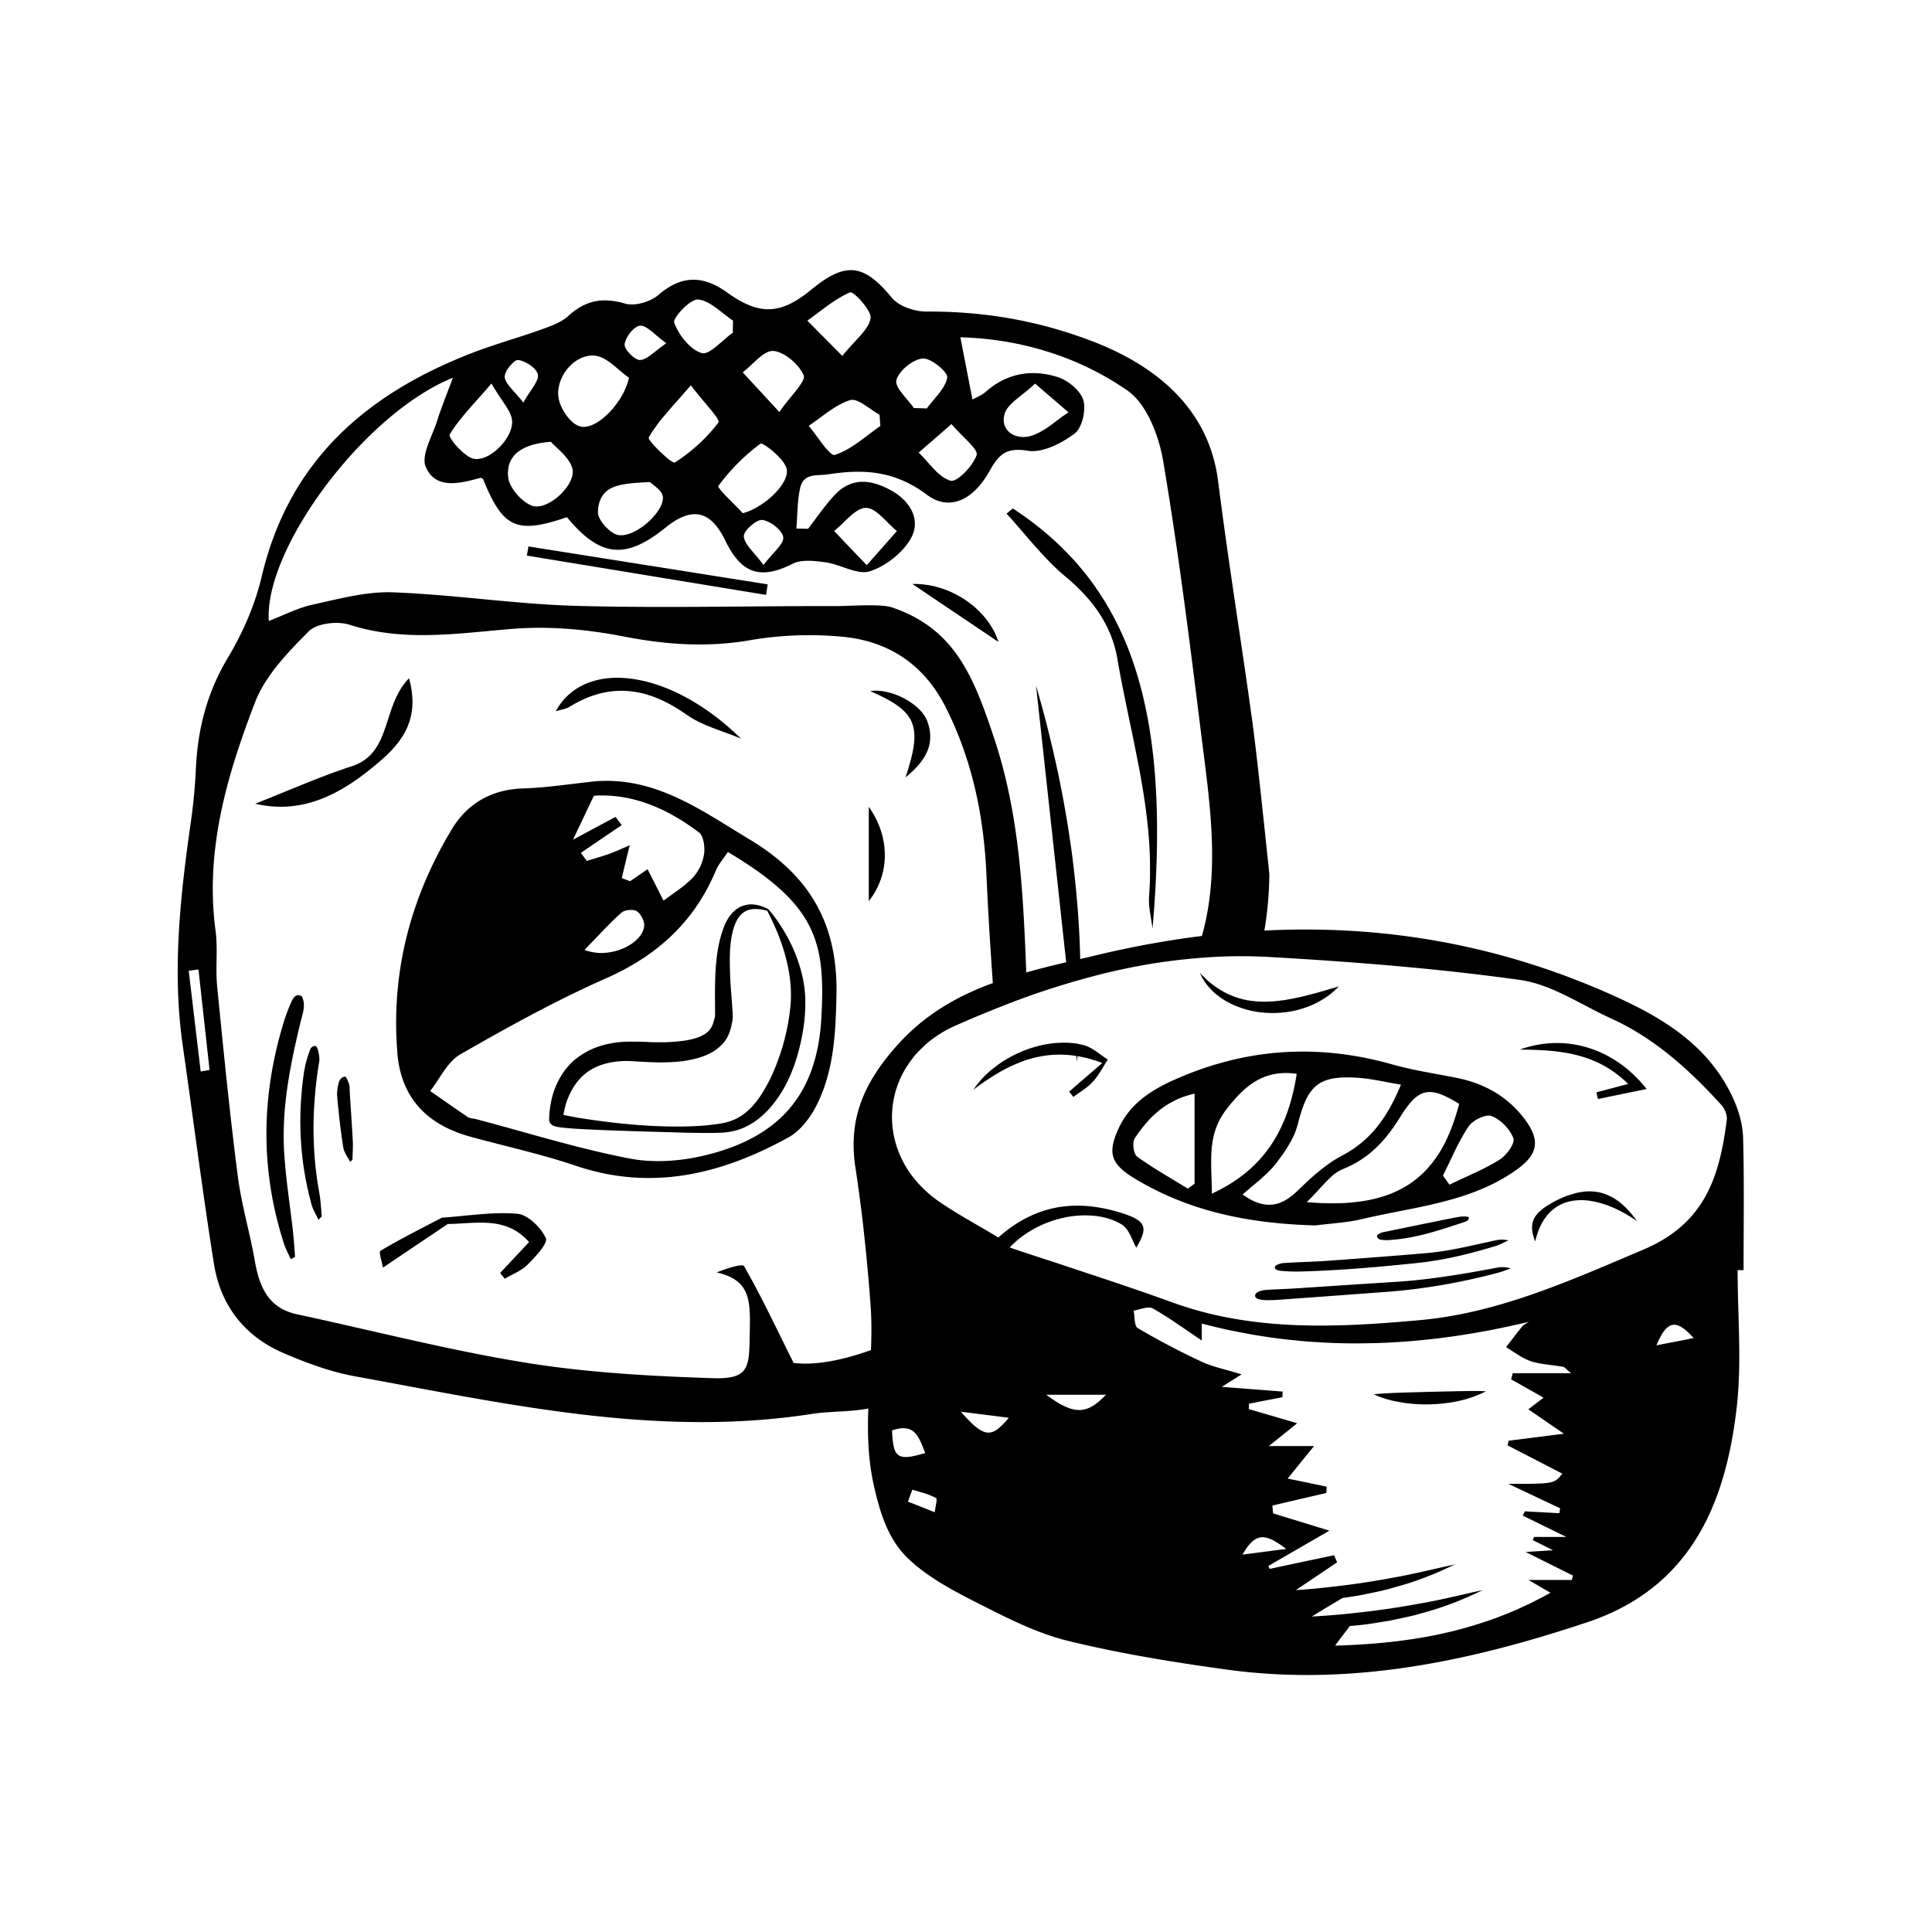
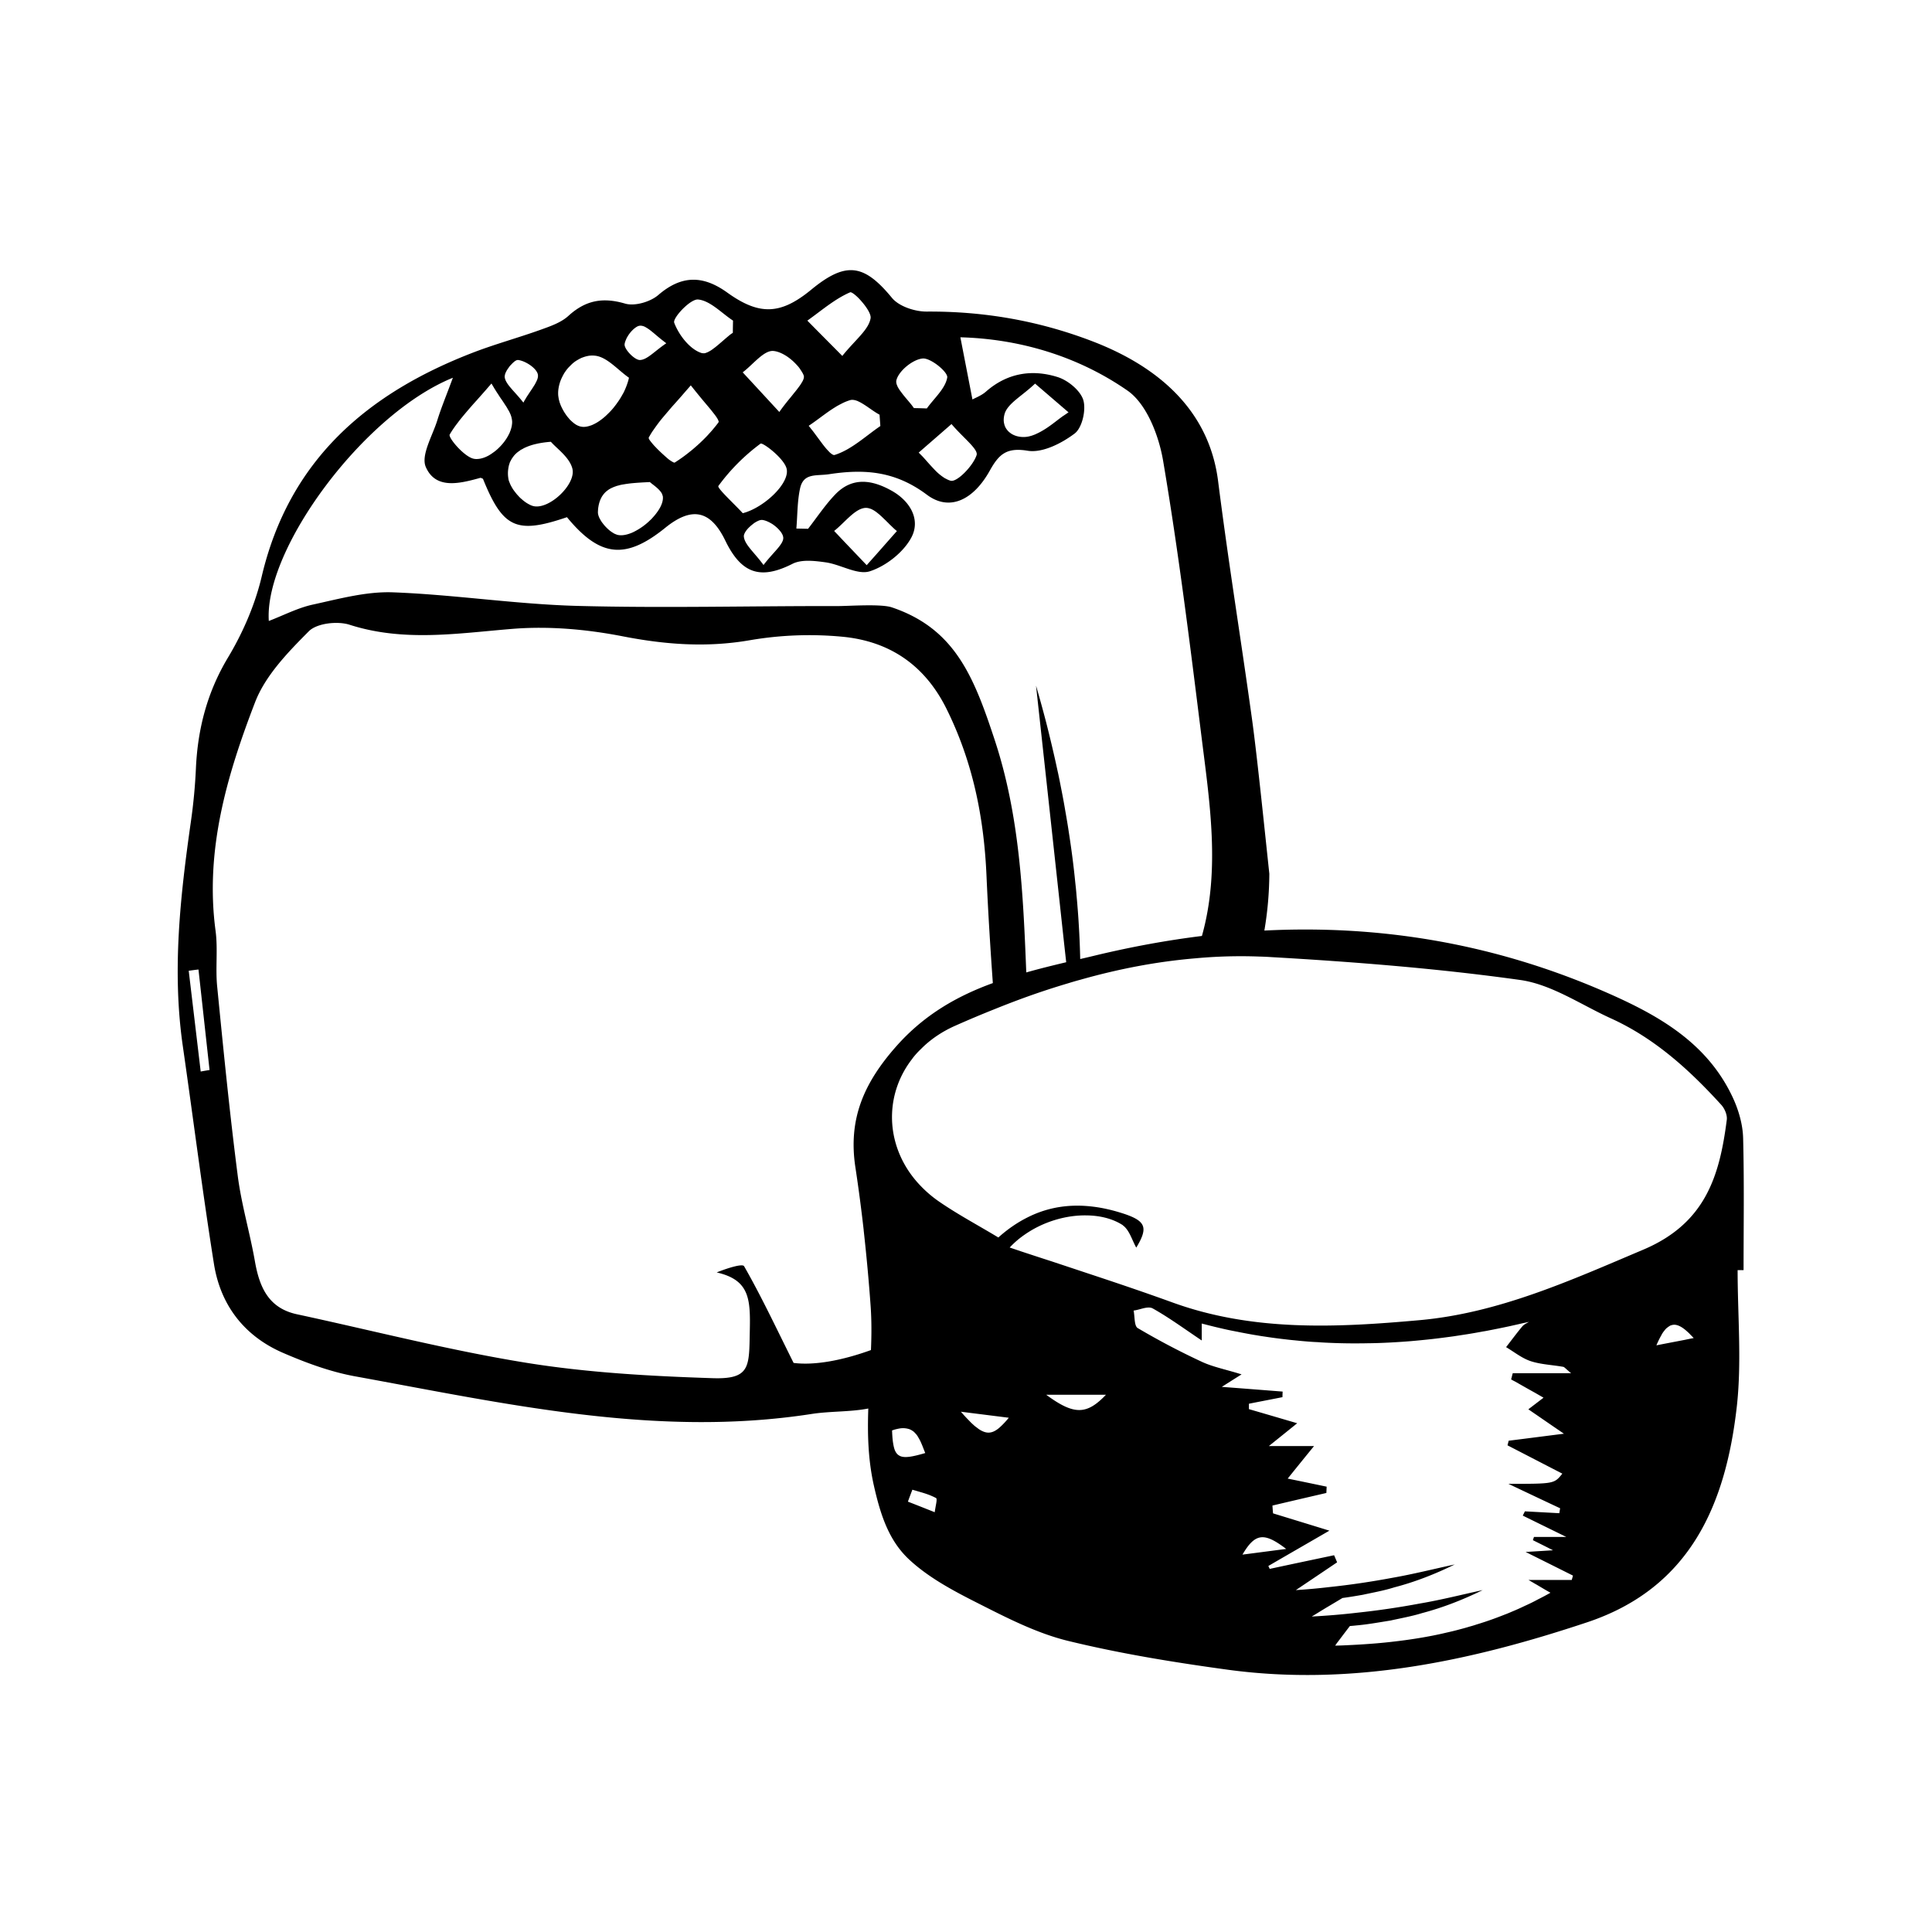
<svg xmlns="http://www.w3.org/2000/svg" version="1.1" id="Слой_1" x="0" y="0" viewBox="0 0 250 250" style="enable-background:new 0 0 250 250" xml:space="preserve">
  <style />
-   <path d="M41.179 138.126c.057-.414.195-.873.149-1.24-.058-.54-.184-1.274-.39-1.47h-.004v-.001c-.207-.184-.654.023-.792.367-.333.884-.643 1.883-.803 2.939-.884 5.969-.528 11.708.975 17.137.218.758.597 1.332.895 1.974l.002-.001.002.003c.138-.138.287-.275.425-.424-.104-1.045-.138-2.147-.333-3.134-.987-5.36-.93-10.744-.126-16.15z" />
-   <path d="M38.917 132.157c.253-1.045.69-2.078.15-3.214l-.004-.002a.932.932 0 0 0-.287-.138c-.46-.138-.803.218-1.067.838a20.556 20.556 0 0 0-.724 1.814c-.057.149-.114.298-.16.447-3.008 9.62-3.214 19.273-.104 28.95.23.734.586 1.377.896 2.077l.002-.001.001.003c.184-.092.379-.184.563-.276-.08-1.079-.15-2.158-.264-3.225-.402-3.593-.987-7.151-1.171-10.767-.15-3.191.138-6.29.654-9.344l-.002-.007c.378-2.225.86-4.416 1.376-6.583a.536.536 0 0 1 .004-.015v.017l.137-.574zM45.173 140.284c-.138-.39-.344-.942-.528-.965l-.003-.001c-.253-.023-.62.252-.758.642-.184.528-.31 1.343-.253 1.952.207 2.192.437 4.384.78 6.497.116.757.575 1.285.885 1.916l.002-.001.001.003.31-.24c.012-.793.08-1.596.046-2.377-.115-2.146-.264-4.281-.402-6.416-.022-.345 0-.746-.08-1.01zM107.938 58.878c-.08 0-.172-.035-.287-.115.103.08.195.115.287.115zM96.987 108.614c-6.164-3.696-12.075-8.104-19.892-7.518-3.145.321-6.279.826-9.435.93-4.052.126-7.174 1.951-9.16 5.222-5.372 8.885-7.92 18.55-7.083 28.984.471 5.923 3.938 9.355 9.505 10.87 4.51 1.24 9.09 2.227 13.498 3.719 9.872 3.363 18.963 1.136 27.64-3.662 1.62-.895 2.974-2.778 3.789-4.51 2.043-4.328 2.272-8.84 2.387-13.74.241-9.528-3.616-15.703-11.249-20.295zm-20.5-4.89c.126-.252.24-.505.367-.757 4.97-.322 9.493 1.653 13.579 4.74.057.046.115.104.172.161.058.058.103.138.15.218.034.058.057.115.091.184.023.057.046.126.07.195.045.115.08.23.102.356.012.011.012.023.012.034.034.138.057.264.069.402.011.092.023.184.023.276.011.046.011.091.011.137.023.322.012.62-.034.884-.023.15-.058.299-.092.448-.023.115-.057.23-.092.344-.046.138-.103.287-.15.425-.102.275-.229.54-.378.78a5.71 5.71 0 0 1-.746 1.022c-1.09 1.148-2.502 1.997-3.776 2.973-.643-1.263-1.286-2.537-2.067-4.063-.401.264-.987.665-1.618 1.101l-.654.448c-.356-.138-.7-.275-1.068-.402.16-.7.333-1.411.505-2.123.172-.712.344-1.423.528-2.135-.643.275-1.572.712-2.525 1.067-.999.368-2.032.643-3.042.965-.252-.356-.505-.7-.757-1.045 1.756-1.205 3.523-2.399 5.28-3.593h.011c-.275-.356-.54-.7-.803-1.056h-.012c-1.78.953-3.558 1.906-5.498 2.95.792-1.676 1.527-3.214 2.342-4.936zm-.196 18.504c.758-.78 1.447-1.515 2.124-2.204l.287-.287a32.654 32.654 0 0 1 1.722-1.641c.413-.368 1.492-.471 1.963-.196.068.046.126.092.183.15.092.069.16.149.23.24.034.047.08.093.103.15.16.23.287.493.367.746.07.195.104.39.092.562-.011.23-.069.46-.16.69-.08.217-.207.447-.368.653-.149.207-.333.414-.55.597a4.714 4.714 0 0 1-.977.7 2.452 2.452 0 0 1-.298.161c-.16.08-.321.16-.494.218-.126.058-.252.104-.378.15a4.135 4.135 0 0 1-.402.126c-.195.057-.39.103-.597.138a.978.978 0 0 1-.264.045c-.08.012-.172.035-.264.035a1.25 1.25 0 0 1-.298.034 5.214 5.214 0 0 1-1.09-.011 5.786 5.786 0 0 1-1.585-.367c.23-.242.448-.471.654-.69zm29.994 9.47c-.563 10.238-5.74 15.473-14.819 17.745-3.202.804-6.83 1.09-10.032.46-6.68-1.286-13.212-3.34-19.812-5.085-.368-.092-.792-.08-1.09-.276-1.642-1.102-3.249-2.238-4.867-3.363 1.274-1.619 2.238-3.788 3.89-4.74 6.142-3.525 12.363-6.968 18.826-9.826 6.611-2.916 11.432-7.278 14.233-13.924.367-.884 1.044-1.641 1.572-2.445 11.433 6.818 12.65 11.536 12.099 21.454zM52.93 87.767c-3.57 3.65-2.17 9.677-7.416 11.387-4.167 1.355-8.184 3.157-12.489 4.844 5.808 1.366 10.595-.987 14.945-4.5 3.41-2.743 6.6-5.773 4.96-11.73zM88.834 92.474c2.066 1.457 4.695 2.1 7.06 3.11-9.264-9.08-20.272-10.376-23.98-3.547.69-.218 1.32-.287 1.814-.596 5.303-3.249 10.182-2.445 15.106 1.033zM66.944 157.063c-3.214-.275-6.508.287-9.768.505-2.663 1.4-5.36 2.744-7.943 4.282-.253.15.207 1.492.321 2.18a8067.96 8067.96 0 0 1 8.391-5.647c3.65-.034 7.519-1.067 10.515 2.342-1.298 1.389-2.526 2.697-3.742 3.994.195.253.39.494.596.747 1-.597 2.17-1.022 2.962-1.825 1.01-1.022 2.663-2.778 2.353-3.433-.643-1.377-2.319-3.03-3.685-3.145zM117.174 100.589c2.939-2.365 3.754-4.58 2.847-7.186-.826-2.387-4.832-4.396-7.415-3.971 5.98 2.617 6.83 4.385 4.568 11.157zM112.422 104.4v12.202c2.813-3.547 2.72-8.368 0-12.202zM135.82 72.71a26.14 26.14 0 0 0 2.03 1.882c3.49 2.893 6.004 6.313 6.739 10.664.195 1.136.401 2.26.62 3.386l.62 3.03c.16.792.332 1.595.493 2.388a141.5 141.5 0 0 1 .62 3.018c.925 4.562 1.703 9.142 1.852 13.804.015.5.016 1.002.016 1.504.001.345.009.689.001 1.034-.018.86-.055 1.721-.125 2.586-.011.161-.011.31-.011.471 0 1.217.321 2.468.46 3.696.148-1.664.263-3.294.355-4.878.654-11.25-.034-20.616-2.468-28.398a41.153 41.153 0 0 0-2.192-5.625c-2.204-4.614-5.2-8.574-9.126-11.983a39.078 39.078 0 0 0-2.227-1.802 49.515 49.515 0 0 0-2.41-1.688c-.275.218-.54.425-.815.655h-.011c1.25 1.366 2.444 2.812 3.684 4.212.62.7 1.251 1.39 1.894 2.043zm12.976 38.212c.01.321.01.643.014.965-.005-.322-.003-.645-.014-.965zM99.34 75.614c-10.319-1.63-20.638-3.272-30.957-4.902-.07.39-.138.792-.207 1.182 10.32 1.7 20.627 3.387 30.946 5.085.08-.459.15-.906.218-1.365zM118.062 75.568c3.776 2.548 7.725 5.2 11.134 7.495-1.332-4.236-6.198-7.622-11.134-7.495z" />
  <path d="M225.558 147.228c-.046-1.664-.54-3.42-1.217-4.947-3.294-7.323-9.745-10.928-16.678-13.947-14.417-6.278-29.132-8.677-44.054-7.92.401-2.364.63-4.81.642-7.358-.528-4.9-1.572-15.186-2.25-20.064-1.549-11.157-2.96-19.605-4.384-30.774-1.171-9.137-7.737-14.853-16.53-18.159-6.863-2.594-13.865-3.788-21.166-3.742-1.526.012-3.581-.666-4.488-1.756-3.616-4.396-5.946-4.787-10.457-1.08-3.937 3.238-6.692 3.387-10.881.368-3.122-2.238-5.9-2.273-8.92.333-1.032.884-3.052 1.47-4.292 1.102-2.893-.85-5.12-.425-7.324 1.584-.964.884-2.364 1.355-3.638 1.814-2.847 1.021-5.785 1.825-8.61 2.904-13.762 5.28-23.897 13.935-27.444 29.006-.861 3.639-2.422 7.254-4.35 10.468-2.71 4.511-3.938 9.264-4.167 14.406a71.03 71.03 0 0 1-.643 6.807c-1.377 9.653-2.457 19.307-1.056 29.063 1.354 9.39 2.537 18.802 4.029 28.18.838 5.338 3.903 9.344 8.896 11.524 2.996 1.298 6.152 2.468 9.355 3.054 19.513 3.547 38.98 7.977 59.057 4.878 2.41-.379 5.027-.252 7.369-.711-.115 3.317-.035 6.646.735 10.032.86 3.8 1.94 7.059 4.522 9.481 2.514 2.353 5.728 4.063 8.839 5.636 3.788 1.917 7.656 3.914 11.72 4.913 6.817 1.664 13.773 2.79 20.73 3.742 16.035 2.17 31.405-1.114 46.51-6.153 13.304-4.453 17.884-15.243 19.319-27.824.665-5.842.114-11.823.114-17.734h.77c0-5.716.091-11.421-.058-17.126zM115.996 49.19c.31-1.205 2.112-2.675 3.386-2.8 1.044-.104 3.306 1.767 3.19 2.456-.24 1.434-1.686 2.674-2.64 4.006a82.097 82.097 0 0 0-1.675-.046c-.092-.138-.207-.287-.321-.437-.356-.447-.781-.918-1.137-1.377-.126-.172-.252-.333-.367-.494a3.76 3.76 0 0 1-.207-.332.869.869 0 0 1-.103-.207c-.035-.069-.058-.138-.08-.195a1.104 1.104 0 0 1-.07-.379c0-.069.012-.138.024-.195zm7.128 5.682c1.504 1.779 3.49 3.26 3.248 4.017-.459 1.4-2.548 3.547-3.363 3.318a2.77 2.77 0 0 1-.574-.241c-.092-.046-.195-.092-.287-.161a6.505 6.505 0 0 1-1.044-.85c-.15-.149-.287-.298-.437-.459-.436-.459-.86-.964-1.285-1.423-.172-.172-.333-.344-.505-.505 1.17-1.022 2.353-2.043 4.247-3.696zm-9.31-1.205.104 1.469h-.011c-1.929 1.32-3.742 3.053-5.889 3.73-.023.012-.046.012-.08.012a.577.577 0 0 1-.138-.023c-.046-.023-.092-.057-.15-.092a1.799 1.799 0 0 1-.355-.298 8.629 8.629 0 0 1-.413-.448c-.356-.413-.735-.953-1.125-1.47-.23-.31-.46-.63-.689-.918-.08-.091-.15-.183-.218-.275a4.804 4.804 0 0 0-.207-.253c.93-.62 1.837-1.343 2.755-1.974.207-.138.413-.275.62-.402.15-.092.287-.183.425-.252.137-.08.275-.15.413-.218a6.104 6.104 0 0 1 1.17-.482.982.982 0 0 1 .265-.035 1.855 1.855 0 0 1 .597.126.815.815 0 0 1 .206.092c.138.058.287.138.436.23.15.08.299.183.448.275.608.402 1.24.884 1.825 1.194 0 .012.012.012.012.012zm-3.81-15.84c.15-.07.608.263 1.09.745.15.15.299.322.448.494.631.734 1.194 1.618 1.113 2.112-.252 1.504-1.962 2.766-3.661 4.878-2.009-2.031-3.272-3.294-4.523-4.568 1.814-1.286 3.536-2.8 5.533-3.662zm-9.929 7.587c.493.045 1.022.252 1.55.573.137.08.275.173.413.276.069.046.126.092.183.138.058.046.127.103.196.16.126.104.24.207.355.322.115.115.23.23.333.344.161.172.31.344.425.528.057.092.115.172.172.264.115.172.218.356.287.54.103.252-.011.585-.264.987l-.011.011c-.08.15-.195.31-.322.482-.195.264-.413.551-.665.85-.23.298-.506.631-.781.964-.367.46-.746.941-1.102 1.458-2.055-2.227-3.398-3.685-4.74-5.131 1.33-.999 2.731-2.87 3.971-2.766zm-1.664 11.995c.264-.196 2.88 1.767 3.34 3.11.643 1.848-2.824 5.166-5.636 5.889-1.114-1.217-3.352-3.26-3.157-3.524a25.686 25.686 0 0 1 5.453-5.475zm2.938 12.11c.115.86-1.309 1.95-2.548 3.592-1.24-1.687-2.468-2.651-2.548-3.707v-.035a.74.74 0 0 1 .068-.287c.104-.264.333-.574.62-.85.092-.091.184-.171.276-.252.092-.069.183-.149.275-.218.092-.08.195-.138.287-.195.104-.057.195-.115.287-.15.092-.045.172-.08.264-.102a.857.857 0 0 1 .23-.035h.069c.321.035.7.184 1.067.39.15.08.299.173.436.276.092.069.195.15.287.23.058.045.104.091.15.137.103.092.206.195.298.31.069.069.126.15.184.23.057.069.103.149.137.218.092.149.138.31.161.447zM90.33 38.755c1.573.15 3.02 1.745 4.523 2.732-.011.528-.023 1.044-.023 1.56v.012c-.08.058-.16.115-.24.161-.024.023-.047.035-.07.058-.103.08-.206.16-.31.252-.54.448-1.102.964-1.641 1.389-.115.092-.23.172-.333.252a3.626 3.626 0 0 1-.528.333c-.092.046-.172.092-.252.115-.046.023-.092.035-.127.046a.257.257 0 0 1-.114.034.703.703 0 0 1-.31 0c-.035.012-.07 0-.104-.011-1.515-.46-2.961-2.33-3.558-3.926-.23-.608 2.09-3.099 3.088-3.007zm-1.802 12.098c.276-.321.563-.642.861-.987a102.411 102.411 0 0 0 1.527 1.883c.413.493.792.94 1.125 1.343.15.195.287.367.413.528.264.344.448.631.505.815.046.091.046.172.012.218a11.55 11.55 0 0 1-.597.757c-.195.241-.402.482-.631.723-.207.241-.437.471-.666.7-.356.356-.723.7-1.102 1.022-.23.207-.46.402-.7.586a19.727 19.727 0 0 1-1.963 1.412c-.046.022-.138 0-.276-.08l-.172-.104c-.034-.012-.057-.035-.092-.058a3.158 3.158 0 0 1-.356-.264 33.134 33.134 0 0 1-.757-.677 21.55 21.55 0 0 1-.528-.505 5.814 5.814 0 0 1-.264-.275 5.777 5.777 0 0 1-.264-.276 10.313 10.313 0 0 1-.436-.528c-.127-.16-.207-.298-.218-.379 0-.023-.012-.034-.012-.046 0-.008.002-.011.005-.017-.001.02-.008.035.007.063-.012-.034-.012-.068 0-.091.114-.207.23-.402.355-.609.127-.195.264-.39.402-.585.138-.195.276-.39.425-.586.138-.195.298-.39.46-.596.435-.517.883-1.045 1.365-1.608.494-.55 1.022-1.136 1.572-1.779zM78.266 63.768a2.14 2.14 0 0 1 .344-.299c.115-.092.218-.16.344-.23.104-.057.23-.114.356-.172.104-.045.218-.091.333-.126.104-.046.218-.08.333-.103.23-.069.47-.126.723-.16.253-.047.505-.081.78-.116.804-.091 1.688-.137 2.618-.183.252.252.998.711 1.412 1.274.069.092.126.184.172.287.011.046.034.103.046.15a.656.656 0 0 1 .046.16c.057.516-.15 1.125-.54 1.733a6.936 6.936 0 0 1-.78.999 2.715 2.715 0 0 1-.31.321 8.235 8.235 0 0 1-2.032 1.47 3.9 3.9 0 0 1-.448.206c-.643.252-1.25.356-1.767.23a2.805 2.805 0 0 1-.356-.138.744.744 0 0 1-.184-.104 3.421 3.421 0 0 1-.562-.401c-.127-.104-.241-.218-.368-.345a4.413 4.413 0 0 1-.367-.424c-.057-.07-.115-.15-.172-.218a7.001 7.001 0 0 1-.276-.46c-.16-.31-.252-.62-.24-.872.01-.23.022-.448.057-.643.126-.803.413-1.389.838-1.836zm2.651-19.606c.046-.126.103-.252.16-.39a7.01 7.01 0 0 1 .23-.39c.265-.402.609-.77.942-.999.092-.069.183-.115.264-.16.115-.046.218-.07.321-.08.058 0 .115 0 .172.01.046 0 .092.012.127.024.114.023.24.068.367.137.034.023.08.046.115.07.516.286 1.113.849 1.848 1.445.115.092.24.196.367.287.126.104.253.207.39.299-1.572 1.067-2.479 2.146-3.42 2.17-.689.01-2.066-1.424-1.975-2.055.012-.115.046-.241.092-.368zm-8.666 6.256a5.008 5.008 0 0 1 .448-1.538c.103-.207.206-.413.332-.62.08-.126.173-.252.264-.379.092-.126.196-.24.299-.355l.321-.322c.276-.275.574-.493.896-.666.092-.057.195-.114.298-.16.103-.058.195-.092.299-.127.264-.103.54-.172.815-.218.275-.034.562-.034.837 0 1.539.207 2.893 1.848 4.316 2.836h.012c-.035.183-.08.355-.138.539a8.828 8.828 0 0 1-.425 1.113c-.08.184-.172.368-.287.551a8.77 8.77 0 0 1-.677 1.068c-.114.172-.252.344-.39.516v.012c-.264.321-.54.631-.838.907a6.92 6.92 0 0 1-.895.769c-.31.23-.609.413-.907.55-.012.012-.023.012-.023.012a2.196 2.196 0 0 1-.425.172c-.298.104-.585.161-.85.161-.16 0-.31-.023-.458-.057a2.18 2.18 0 0 1-.609-.276c-.069-.046-.137-.092-.206-.149-.07-.046-.127-.103-.195-.16a8.803 8.803 0 0 1-.345-.322c-.069-.092-.15-.184-.23-.276a4.479 4.479 0 0 1-.344-.47 3.748 3.748 0 0 1-.298-.494 3.436 3.436 0 0 1-.184-.356 3.117 3.117 0 0 1-.126-.287c-.034-.08-.057-.149-.08-.218-.023-.046-.046-.091-.046-.137-.046-.161-.092-.31-.115-.448-.023-.115-.034-.23-.057-.356a3.866 3.866 0 0 1 .011-.815zm-2.238 6.899a13.88 13.88 0 0 1 1.274-.15c.723.85 2.399 1.986 2.778 3.467.528 2.066-3.169 5.51-5.2 4.81a1.935 1.935 0 0 1-.322-.138 4.76 4.76 0 0 1-.332-.184 2.903 2.903 0 0 1-.241-.16c-.092-.058-.173-.127-.253-.196-.057-.034-.103-.08-.15-.126a3.006 3.006 0 0 1-.344-.31 2.048 2.048 0 0 1-.149-.16 4.215 4.215 0 0 1-.356-.414c-.103-.126-.195-.252-.287-.379-.126-.183-.23-.378-.333-.562-.068-.138-.126-.287-.183-.425a1.886 1.886 0 0 1-.126-.413l-.035-.264a4.016 4.016 0 0 1-.011-.826c.023-.219.057-.437.103-.632.023-.103.057-.195.092-.298a.943.943 0 0 1 .115-.276c.045-.092.091-.172.137-.264.104-.16.218-.321.345-.482.103-.115.218-.23.344-.344.011-.012.023-.023.046-.035.103-.08.218-.172.333-.24l.023-.024a.919.919 0 0 1 .252-.149.466.466 0 0 1 .104-.057c.092-.058.172-.103.275-.15a7.211 7.211 0 0 1 1.527-.504c.183-.046.379-.08.574-.115zm-4.707-8.598c0-.057.012-.103.023-.16.023-.161.092-.333.195-.517.035-.08.08-.16.138-.24.046-.07.092-.139.138-.196.08-.126.184-.264.298-.379l.15-.15a.783.783 0 0 1 .137-.137c.046-.046.092-.08.138-.126.092-.069.184-.138.264-.172a.5.5 0 0 1 .264-.058c.965.127 2.376 1.056 2.548 1.871.035.195.012.414-.08.655v.011c-.034.08-.08.172-.115.253a7.13 7.13 0 0 1-.149.287c-.069.137-.16.264-.252.413-.127.206-.287.436-.448.677-.103.16-.218.333-.333.505-.023.035-.057.08-.08.126l-.207.345a.24.24 0 0 0-.046.069c-.046.091-.103.195-.16.298h-.012v-.011c-.494-.632-.964-1.137-1.354-1.573-.196-.23-.38-.436-.529-.631a3.679 3.679 0 0 1-.367-.574 1.264 1.264 0 0 1-.103-.264c-.035-.08-.046-.172-.058-.253v-.069zm-5.475 5.223c.414-.505.861-1.022 1.343-1.573.184-.206.367-.413.563-.62 0 0-.002-.003 0-.008.245-.274.491-.55.751-.845.148-.169.294-.336.454-.512v-.008c.214-.246.417-.475.643-.738l.011-.012c.08.126.15.264.23.39.08.127.149.264.23.38.149.24.286.458.436.676.091.15.183.287.275.425.23.322.425.62.608.907.138.195.241.367.333.54.046.08.103.172.15.252.091.172.16.333.23.494.033.091.056.183.09.275l.035.172c.023.092.035.184.046.276.012.069.012.137.012.206 0 .138-.012.264-.035.402-.011.092-.023.184-.057.276a.952.952 0 0 1-.07.24 1.31 1.31 0 0 1-.102.299 2.17 2.17 0 0 1-.184.413 5.79 5.79 0 0 1-.494.804 6.549 6.549 0 0 1-.63.746c-.3.31-.61.585-.942.803-.15.115-.299.207-.448.299-.16.092-.321.172-.482.24a3.395 3.395 0 0 1-.735.219c-.344.057-.665.057-.964-.046-1.25-.425-3.156-2.72-2.938-3.088.31-.528.654-1.021 1.044-1.526.184-.253.39-.505.597-.758zm-1.228-5.062c-.85 2.307-1.515 3.891-2.02 5.521-.631 2.02-2.147 4.534-1.48 6.038 1.285 2.938 4.407 2.123 7.035 1.4.104-.023.23.07.356.115 2.583 6.394 4.34 7.197 10.87 4.97 4.27 5.189 7.588 5.533 12.742 1.355 3.443-2.778 5.854-2.25 7.759 1.699 2.1 4.327 4.603 5.05 8.7 2.972 1.172-.585 2.87-.378 4.27-.183 1.964.275 4.145 1.687 5.751 1.148 2.09-.689 4.35-2.468 5.361-4.397 1.194-2.295-.172-4.683-2.583-6.026-2.525-1.412-5.085-1.813-7.3.505-1.297 1.355-2.342 2.939-3.501 4.43l-1.515-.033c.15-1.734.115-3.513.482-5.2.459-2.055 2.112-1.573 3.788-1.837 4.672-.711 8.597-.356 12.638 2.675 2.927 2.18 6.003.654 8.104-3.1 1.182-2.123 2.146-3.064 4.924-2.605 1.894.31 4.385-.953 6.072-2.227.976-.735 1.504-3.053 1.125-4.327-.379-1.24-1.997-2.572-3.34-2.985-3.295-1.033-6.509-.528-9.252 1.883-.597.528-1.4.815-1.756 1.021-.528-2.732-1.033-5.314-1.561-8.046 7.621.206 15.174 2.422 21.625 6.898 2.491 1.734 4.064 5.843 4.615 9.114 1.985 11.731 3.455 23.554 4.924 35.366 1.079 8.689 2.502 17.516.092 26.09-4.546.563-9.091 1.4-13.66 2.491-.7.172-1.389.333-2.089.494-.034-1.48-.092-2.95-.184-4.42a85.716 85.716 0 0 0-.172-2.421c-.034-.483-.08-.965-.126-1.447-.034-.516-.092-1.033-.15-1.55-.217-2.215-.504-4.419-.849-6.61-.114-.793-.252-1.585-.39-2.388a58.4 58.4 0 0 1-.103-.597 96.226 96.226 0 0 0-.322-1.78l-.378-1.928c-.058-.275-.115-.55-.173-.838-.149-.654-.286-1.32-.436-1.974a176.205 176.205 0 0 0-1.136-4.718 173.199 173.199 0 0 0-1.274-4.626c-.012-.023-.012-.046-.023-.069a44702.54 44702.54 0 0 1 3.133 28.743c.253 2.341.506 4.683.77 7.036-1.734.413-3.467.838-5.166 1.32-.402-10.147-.85-20.317-4.11-30.154-2.674-8.104-5.119-14.325-13.268-17.08-1.4-.482-5.533-.172-7.025-.172-11.238-.023-22.498.275-33.724-.023-7.955-.218-15.875-1.458-23.83-1.756-3.432-.127-6.932.838-10.353 1.584-1.951.424-3.788 1.389-5.705 2.123-.631-9.263 12.248-26.79 23.818-31.474zm49.335 19.823c1.366-1.067 2.732-2.961 4.109-2.984.184 0 .367.035.55.103a.731.731 0 0 1 .185.07c.252.114.516.286.769.493.069.057.137.115.218.172.046.046.103.092.16.15.104.091.207.183.31.286.104.103.207.195.31.299.08.068.161.16.253.252.08.069.172.16.252.253.173.16.345.332.505.482.161.16.322.298.494.436h.011c-.137.15-.275.31-.413.46-.275.309-.55.63-.85.963-.435.494-.906 1.033-1.457 1.653-.367.413-.758.85-1.194 1.343-1.193-1.251-2.089-2.192-2.88-3.019-.31-.333-.61-.642-.896-.952-.15-.15-.299-.31-.436-.46zm22.153-13.43a1.782 1.782 0 0 1-.149-.436c-.092-.355-.08-.757.035-1.216.355-1.39 2.284-2.376 3.96-3.983 1.86 1.595 3.087 2.651 4.316 3.707l.011.012c-.207.137-.402.275-.608.413-.207.126-.402.287-.609.436-.688.528-1.377 1.068-2.1 1.492-.127.07-.253.15-.39.218a4.335 4.335 0 0 1-.402.196 2.494 2.494 0 0 1-.402.172 2.912 2.912 0 0 1-.413.137 3.09 3.09 0 0 1-.907.127c-.666 0-1.309-.195-1.768-.574a2.056 2.056 0 0 1-.321-.31v-.012a1.68 1.68 0 0 1-.253-.378zM25.97 138.654l-1.55-13.039c.425-.057.838-.115 1.263-.16.482 4.338.952 8.666 1.434 13.004-.378.058-.769.127-1.147.196zm76.722 37.708c-2.284-4.58-4.19-8.644-6.405-12.512-.218-.39-2.365.321-3.547.803 4.293.976 4.373 3.478 4.282 7.645-.092 4.557.091 6.199-4.81 6.038-8.07-.264-16.185-.712-24.14-1.997-9.951-1.607-19.754-4.144-29.625-6.268-3.72-.792-4.879-3.535-5.464-6.875-.654-3.72-1.756-7.381-2.227-11.112-1.044-8.115-1.848-16.265-2.651-24.403-.241-2.387.103-4.844-.207-7.208-1.4-10.4 1.458-20.122 5.097-29.57 1.33-3.477 4.258-6.496 6.967-9.216 1.033-1.045 3.696-1.343 5.257-.85 7.036 2.262 13.992 1.114 21.075.54 4.683-.38 9.55.046 14.176.941 5.555 1.09 10.927 1.504 16.552.528a45.495 45.495 0 0 1 12.04-.448c5.992.586 10.56 3.605 13.385 9.263 3.397 6.83 4.855 13.935 5.2 21.546.206 4.671.493 9.343.826 14.004-4.58 1.664-8.862 4.074-12.489 8.172-4.213 4.764-6.256 9.436-5.291 15.703.413 2.72.769 5.44 1.078 8.173l-.022.023.022.022c.356 3.214.655 6.44.884 9.654.138 1.917.127 3.822.046 5.74-3.615 1.308-7.243 2.02-10.009 1.664zm13.843 12.075a1.314 1.314 0 0 1-.218-.115.915.915 0 0 1-.253-.218c-.091-.092-.16-.218-.23-.356s-.114-.298-.16-.47a6.977 6.977 0 0 1-.115-.597c-.068-.436-.103-.964-.126-1.584l.31-.104c.298-.08.563-.137.815-.172 0 0 .023-.011.023 0a2.38 2.38 0 0 1 .643.012c.103.011.195.034.287.057.16.034.31.103.447.184.07.034.127.08.184.126.07.034.126.08.172.138.058.057.115.115.161.172.046.034.08.08.103.115.058.069.115.149.161.218.092.16.195.333.287.505.264.516.47 1.113.7 1.676-1.572.459-2.56.654-3.19.413zm4.615 6.06a.575.575 0 0 1-.023.138c-.058.345-.138.746-.173 1.045-1.159-.46-2.307-.918-3.466-1.366v-.012c.183-.516.379-1.021.574-1.538.126.046.264.08.39.115.517.16 1.056.299 1.561.482.16.058.321.115.47.184.219.092.425.184.632.298h.012c.045.023.068.115.068.23 0 .103-.011.252-.045.425zm8.654-10.215c-.114.115-.23.23-.344.333a3.452 3.452 0 0 1-.321.275c-.643.494-1.229.62-1.883.356a2.992 2.992 0 0 1-.78-.46c-.058-.045-.127-.091-.184-.137a3.13 3.13 0 0 1-.379-.321 6.135 6.135 0 0 1-.482-.471 19.82 19.82 0 0 1-1.09-1.182c1.228.16 2.284.287 3.27.413l2.928.367a11.48 11.48 0 0 1-.735.827zm5.579-3.8h7.725c-2.49 2.617-4.132 2.652-7.725 0zm25.39 20.685c1.642-2.79 2.79-2.927 5.66-.735-1.883.241-3.777.494-5.66.735zm42.609 3.282h-5.59c.264.15.493.287.711.414.115.069.218.126.322.183.505.299.907.54 1.32.78.149.081.31.173.47.265 0 .011.012.011.012.011-.54.31-1.09.597-1.642.873-.54.298-1.09.562-1.653.815-.55.264-1.101.516-1.664.746-.321.138-.631.275-.953.39-.665.264-1.331.517-1.997.746-.298.104-.597.207-.895.299-.241.08-.494.16-.735.23-.298.103-.597.194-.907.275-.436.137-.86.252-1.308.367-.574.16-1.16.298-1.733.425-.574.137-1.16.264-1.745.379-1.17.23-2.353.424-3.536.585-1.193.16-2.387.298-3.592.402a94.148 94.148 0 0 1-3.65.24c-.609.035-1.229.058-1.849.07v-.012h.012c.069-.103.126-.195.184-.275.069-.08.114-.161.172-.218.092-.138.183-.242.264-.356.424-.563.85-1.125 1.274-1.676.379-.023.746-.069 1.125-.103 1.389-.138 2.766-.39 4.143-.609 1.378-.31 2.755-.55 4.087-.964 2.709-.712 5.326-1.745 7.828-2.973-2.732.597-5.395 1.274-8.104 1.733-2.697.505-5.418.907-8.138 1.194-1.951.23-3.914.39-5.877.494.654-.39 1.274-.78 1.94-1.183.666-.39 1.332-.792 2.02-1.205 0 0 .012 0 .023-.011.872-.115 1.745-.264 2.617-.414 1.366-.298 2.744-.54 4.087-.964 2.697-.7 5.314-1.733 7.817-2.961-2.732.585-5.395 1.262-8.104 1.733-2.698.505-5.407.907-8.139 1.194a78.222 78.222 0 0 1-4.316.39c1.883-1.263 3.616-2.433 5.338-3.593-.126-.31-.253-.608-.39-.918-2.778.585-5.556 1.17-8.334 1.768v-.012c-.057-.115-.115-.24-.172-.367 2.353-1.366 4.718-2.732 7.897-4.569-3.018-.93-5.154-1.584-7.289-2.238-.034-.344-.057-.677-.08-1.01 2.33-.551 4.649-1.09 6.979-1.63l.035-.815c-1.596-.333-3.18-.666-5.04-1.044a714.66 714.66 0 0 1 3.41-4.213h-5.843c1.47-1.182 2.342-1.883 3.662-2.95-2.273-.666-4.259-1.251-6.245-1.825v-.7c1.447-.287 2.893-.563 4.34-.85 0-.24.01-.482.022-.723-2.41-.184-4.798-.379-7.874-.608a812.74 812.74 0 0 1 2.56-1.619c-2.101-.654-3.742-.964-5.2-1.653a95.455 95.455 0 0 1-8.242-4.338c-.459-.276-.367-1.481-.528-2.262.322-.046.666-.138.999-.23.55-.149 1.09-.252 1.458-.057 2.1 1.171 4.063 2.617 6.359 4.155v-2.192c.757.195 1.503.39 2.261.563.126.034.264.057.39.091.54.127 1.08.241 1.63.345.104.023.207.046.31.057.241.057.494.103.746.15.597.114 1.194.229 1.79.32.334.058.678.116 1.023.161.665.104 1.331.196 1.985.276.666.08 1.32.16 1.986.218.184.023.367.034.551.057.631.058 1.274.115 1.905.15.253.011.505.023.758.046a74.48 74.48 0 0 0 5.544.126c.287 0 .586-.012.884-.012.86-.011 1.733-.046 2.606-.091.872-.046 1.744-.104 2.617-.173.93-.08 1.87-.172 2.8-.275.93-.104 1.872-.23 2.801-.356l1.79-.275a64.71 64.71 0 0 0 1.975-.345c.218-.034.436-.069.655-.115a137.97 137.97 0 0 0 2.835-.574c.597-.137 1.205-.264 1.802-.413h.023c.23-.046.447-.092.677-.149-.298.184-.631.321-.85.574-.734.872-1.411 1.802-2.111 2.697 1.056.632 2.043 1.435 3.18 1.814 1.33.436 2.8.482 4.212.735.149.023.275.206 1.021.826h-7.553l-.206.792v.012c.16.091.321.183.493.264.827.47 1.665.952 2.583 1.457.356.207.723.414 1.114.643l-1.952 1.492-.011.012c.344.23.665.459 1.01.689 1.01.7 2.1 1.446 3.593 2.467-2.916.368-5.028.643-7.152.907-.045.207-.103.402-.149.597 2.365 1.217 4.706 2.434 7.094 3.662-1.056 1.32-1.056 1.32-6.979 1.32 2.227 1.056 4.454 2.112 6.68 3.156h.012l-.103.643h-.012l-4.442-.24-.275.55c1.767.872 3.535 1.733 5.636 2.766h-4.19l-.138.414c.735.367 1.48.734 2.606 1.308-1.32.08-2.204.138-3.547.218 2.307 1.148 4.212 2.1 6.118 3.054l.011.011c-.057.184-.103.367-.16.562zm15.771-31.301c-.379.068-.757.149-1.148.23l-2.387.458c-.413.08-.838.161-1.286.253l.012-.012a11.2 11.2 0 0 1 .62-1.274 3.09 3.09 0 0 1 .436-.654.46.46 0 0 1 .115-.138.707.707 0 0 1 .16-.16.09.09 0 0 1 .046-.046h.012c.069-.058.149-.115.218-.161a.744.744 0 0 1 .183-.103c.023-.035.046-.046.08-.035.07-.023.127-.046.184-.057.172-.035.333-.035.517 0 .08.023.172.046.264.08.379.15.78.425 1.24.861.114.092.23.218.355.356.127.115.253.252.39.402h-.01zm-6.508-11.445c-9.436 3.995-18.722 8.208-28.96 9.126-10.744.964-21.58 1.504-32.072-2.33-3.615-1.309-7.254-2.537-11.007-3.777-1.516-.505-3.042-1.01-4.592-1.526-1.297-.414-2.605-.85-3.937-1.286-.47-.16-.941-.321-1.423-.482a11.677 11.677 0 0 1 1.986-1.699c2.398-1.664 5.349-2.514 8-2.456 1.722.023 3.306.424 4.557 1.205.034.023.08.046.115.092.85.62 1.205 1.986 1.721 2.87 1.424-2.354 1.298-3.272-.94-4.144a12.972 12.972 0 0 0-.816-.287c-1.32-.425-2.617-.723-3.88-.873-2.938-.355-5.739.046-8.379 1.366-1.32.655-2.594 1.516-3.834 2.629-.16-.103-.332-.195-.493-.299-2.41-1.434-4.833-2.743-7.094-4.293a15.432 15.432 0 0 1-2.48-2.1 13.86 13.86 0 0 1-1.606-2.009c-2.985-4.568-2.743-10.262.574-14.474-.012-.012-.012-.012 0-.012.321-.413.666-.803 1.067-1.182 1.194-1.217 2.698-2.261 4.5-3.053a139.638 139.638 0 0 1 5.073-2.135c1.39-.563 2.801-1.102 4.201-1.607a99.744 99.744 0 0 1 5.338-1.745c.517-.16 1.033-.31 1.55-.448 4.855-1.377 9.802-2.341 14.853-2.766a63.766 63.766 0 0 1 8.264-.23c.517.012 1.033.035 1.55.07 10.778.62 21.557 1.469 32.232 2.96 4.063.575 7.84 3.192 11.72 4.96 5.67 2.57 10.18 6.668 14.313 11.214.425.47.78 1.309.7 1.917-.93 7.277-2.755 13.395-10.801 16.804z" />
-   <path d="M197.252 144.76c-2.192-2.881-5.154-4.545-8.678-5.268-2.8-.563-5.636-.976-8.367-1.745-7.691-2.181-15.232-2.25-22.659-.08-1.515.436-3.03.975-4.534 1.606-1.48.609-2.904 1.275-4.178 2.124-1.7 1.125-3.145 2.571-4.098 4.637-.976 2.135-1.09 3.467-.15 4.66.483.62 1.229 1.194 2.273 1.826.505.31 1.01.597 1.527.872 6.784 3.685 14.142 4.97 21.844 5.177 2.02-.264 4.074-.356 6.049-.827 6.784-1.607 13.946-2.123 19.904-6.336 2.87-2.031 3.18-3.857 1.067-6.646zm-42.677 8.414c-.287.207-.585.425-.872.631l-2.445-1.48c-.437-.253-.861-.517-1.297-.792a4.835 4.835 0 0 1-.322-.196v-.011c-.057-.035-.126-.069-.183-.103l-.012-.012a25.702 25.702 0 0 1-1.308-.86 15.393 15.393 0 0 1-1-.69c-.458-.344-.653-1.836-.298-2.364.184-.276.38-.551.574-.827.104-.137.195-.264.299-.39.092-.138.195-.264.31-.402.206-.252.413-.493.62-.723.31-.333.642-.654.987-.952.172-.15.344-.299.528-.437.183-.149.378-.287.574-.413.114-.08.218-.149.332-.218.127-.08.253-.16.39-.23.357-.195.735-.39 1.137-.562.207-.092.425-.172.632-.241.424-.15.883-.275 1.354-.39V153.174zm2.192-.815c-.103-3.271-.195-6.084 1.986-8.884 2.365-3.054 4.856-5.12 9.045-4.523-1.079 6.853-3.937 12.248-10.985 15.508 0-.724-.023-1.424-.046-2.101zm10.572 2.238h-.011c-.15.126-.299.241-.448.345a2.37 2.37 0 0 1-.436.287 1.818 1.818 0 0 1-.436.24 3.73 3.73 0 0 1-.884.322c-1.355.321-2.767-.092-4.328-1.228.276-.253.563-.494.838-.723.276-.241.563-.471.838-.7.276-.242.563-.471.827-.712.126-.126.264-.241.39-.356.126-.115.264-.241.379-.367.172-.161.333-.333.493-.505.08-.08.161-.161.23-.253v-.011c.034-.023.046-.035.057-.058l.172-.206c.15-.195.31-.39.448-.597.46-.597.895-1.229 1.286-1.883l.378-.654v-.023c.115-.218.219-.436.322-.654.069-.172.15-.345.207-.517.045-.126.091-.252.126-.379.057-.16.103-.332.149-.493 1.263-5.04 2.663-6.348 7.782-6.003 1.78.114 3.536.55 5.568.883-1.7 4.11-3.834 7.186-7.6 9.172-.275.137-.539.298-.814.459-1.056.643-2.055 1.435-3.019 2.273-.712.642-1.4 1.297-2.078 1.951-.149.138-.287.275-.436.39zm18.033-4.178c-.126.16-.253.321-.402.482-.126.16-.264.322-.413.47-.276.3-.574.586-.884.85-.184.16-.367.31-.55.46-.173.126-.334.263-.518.378-.206.15-.424.287-.654.425a9.23 9.23 0 0 1-.574.321c-.252.138-.505.264-.757.379-.218.103-.436.195-.666.287-.23.092-.47.172-.712.264a20.28 20.28 0 0 1-1.331.379c-.23.057-.482.115-.735.16-.172.046-.356.07-.54.104h-.01c-.23.046-.46.08-.69.103-.585.08-1.193.138-1.836.184-1.527.08-3.191.046-5.005-.115.93-.884 1.688-1.78 2.422-2.548-.363.369-.733.778-1.125 1.204.202-.202.383-.405.563-.607v-.012c.195-.195.379-.402.562-.585a.785.785 0 0 1 .138-.138.775.775 0 0 1 .138-.138c.08-.092.16-.172.24-.24.07-.07.15-.15.23-.219.253-.23.505-.436.77-.597.103-.08.218-.137.344-.206.126-.07.252-.127.39-.184 3.444-1.377 5.579-3.765 7.45-6.784 2.364-3.8 3.765-4.006 7.587-1.664h.012c-.138.55-.299 1.09-.46 1.595a24.478 24.478 0 0 1-1.102 2.87c-.401.884-.86 1.699-1.377 2.433-.16.241-.333.471-.505.69zm9.665-1.274c-.046.057-.092.115-.138.16a.499.499 0 0 0-.069.081c-.057.057-.103.115-.16.16a1.879 1.879 0 0 1-.161.15 1.52 1.52 0 0 1-.299.252c-.057.035-.115.08-.172.115-.631.402-1.297.758-1.963 1.102-.333.172-.677.333-1.01.494-.757.356-1.515.7-2.272 1.056-.414.195-.827.39-1.229.585 0 0 0-.011-.011-.011-.276-.39-.551-.78-.838-1.171l.792-1.619c.264-.55.516-1.09.78-1.63.529-1.079 1.09-2.135 1.757-3.122.54-.803 2.227-1.618 2.961-1.331 1.182.459 2.4 1.699 2.824 2.88.15.414-.253 1.195-.792 1.849zM211.221 138.918c-.424-.402-.872-.78-1.343-1.114a13.718 13.718 0 0 0-1.423-.93c-.482-.287-.975-.54-1.469-.746a8.973 8.973 0 0 0-.77-.31 14.21 14.21 0 0 0-1.549-.47c-2.617-.632-5.36-.482-8.012.47 5.04.035 9.918.38 14.027 4.443-1.71.459-2.915.769-4.11 1.09l.207.86c1.952-.4 3.892-.803 6.29-1.296a16.207 16.207 0 0 0-1.848-1.997zM141.593 135.887a5.24 5.24 0 0 0-.861-.47c-.126-.058-.264-.104-.402-.15-.264-.068-.528-.137-.792-.183a2.973 2.973 0 0 0-.425-.07 7.474 7.474 0 0 0-.711-.068c-.115-.011-.23-.023-.345-.011-.16-.012-.32-.012-.482-.012-.195 0-.39.012-.597.023-.103 0-.195.012-.298.012-.39.022-.78.08-1.16.149-.16.023-.31.046-.47.08-.425.092-.85.195-1.263.321-.091.035-.183.058-.275.08s-.184.058-.276.093c-.218.069-.436.149-.654.24a6.638 6.638 0 0 0-.78.334c-.161.057-.31.126-.46.206a9.023 9.023 0 0 0-.654.345l-.482.275a8.799 8.799 0 0 0-.608.379c-.115.069-.218.149-.333.23a2.95 2.95 0 0 0-.299.229c-.126.08-.252.184-.378.287-.127.092-.253.195-.38.298-.217.184-.424.38-.63.574-.414.39-.793.815-1.137 1.263a9.258 9.258 0 0 0-.493.677c.275-.218.562-.425.837-.62.253-.183.494-.356.746-.516.299-.207.597-.402.896-.586.057-.046.126-.08.184-.126.206-.126.413-.252.62-.367.034-.023.068-.046.114-.07.103-.056.218-.125.322-.171.126-.08.264-.15.39-.218.333-.173.666-.345.998-.482.196-.092.39-.173.586-.253.321-.138.654-.264.976-.379.218-.08.436-.149.665-.206a8.09 8.09 0 0 1 .563-.15c.183-.057.379-.091.574-.126.206-.046.413-.08.62-.115.344-.057.7-.103 1.067-.126a13.61 13.61 0 0 1 3.18.138c.022.24.057.493.08.734.023-.24.034-.482.057-.711.127.011.264.034.39.069.127.023.253.046.39.08.127.034.265.057.403.092.126.023.252.057.39.103.172.046.356.103.54.16.126.035.252.07.367.116.24.08.493.172.734.264a10667.11 10667.11 0 0 0-4.281 3.696c.172.23.356.459.528.7.85-.643 1.813-1.182 2.525-1.963.39-.425.712-.907 1.022-1.389.31-.493.597-1.01.918-1.492-.494-.31-.976-.689-1.48-1.033a3.792 3.792 0 0 0-.276-.184zM155.62 126.601c.091.16.195.322.298.482.264.379.562.723.884 1.045.252.264.516.505.803.711.196.161.414.31.632.448.137.103.287.184.424.264.023.023.058.046.08.046h.012c.115.069.23.138.356.184.184.114.367.206.562.275.368.16.747.31 1.137.436.528.173 1.079.31 1.63.402.149.035.298.058.447.069.218.034.437.057.655.069.172.023.356.034.528.034.31.023.608.023.918.012.126 0 .253 0 .379-.012.206-.011.402-.023.608-.046.195-.023.39-.046.597-.068.47-.07.953-.161 1.412-.287.218-.058.448-.127.666-.196.103-.034.218-.069.333-.114.23-.08.459-.161.688-.264.138-.058.276-.115.413-.184a11.334 11.334 0 0 0 1.24-.689 6.35 6.35 0 0 0 .574-.39c.16-.115.31-.23.47-.367.3-.253.598-.517.873-.815-.413.126-.838.24-1.251.367-.413.115-.827.241-1.228.356-.712.195-1.412.39-2.112.55-.31.081-.62.15-.93.207-.322.07-.631.138-.953.184a9.118 9.118 0 0 1-.953.15c-.734.103-1.469.16-2.192.16-.298 0-.597-.012-.884-.034-.069 0-.149 0-.218-.012-.264-.023-.516-.057-.78-.092-.173-.023-.345-.057-.517-.092a5.386 5.386 0 0 1-.585-.137 4.723 4.723 0 0 1-.574-.172 4.683 4.683 0 0 1-.563-.207c-.092-.035-.195-.08-.287-.115a3.105 3.105 0 0 1-.287-.126c-.218-.103-.436-.218-.654-.333a7.674 7.674 0 0 1-.895-.562c-.15-.092-.287-.207-.436-.31a9.345 9.345 0 0 1-1.045-.907c-.08-.07-.16-.15-.241-.23a5.584 5.584 0 0 1-.367-.367l-.035-.035c.046.104.092.207.16.31.058.138.127.276.208.402zM208.868 155.068a4.827 4.827 0 0 0-.332-.184c-.104-.057-.207-.115-.31-.149l-.31-.138-.172-.069a1.64 1.64 0 0 0-.31-.103.569.569 0 0 0-.15-.046 2.854 2.854 0 0 0-.424-.103 3.47 3.47 0 0 0-.482-.069c-.023-.011-.046-.011-.07-.011a5.66 5.66 0 0 0-.63-.035c-.368 0-.724.035-1.102.092-.161.023-.322.057-.494.092-.356.092-.723.195-1.102.321h-.012c-.573.195-1.159.46-1.756.77-.321.171-.608.332-.872.504-.138.07-.264.15-.379.241-.126.08-.24.161-.344.253a5.463 5.463 0 0 0-.46.402c-.091.08-.16.149-.218.23a3.255 3.255 0 0 0-.344.47c-.103.16-.172.321-.218.493-.034.08-.057.173-.069.253-.092.425-.08.884.046 1.412.034.149.08.31.138.47.034.161.092.322.16.482.092-.401.207-.78.333-1.136.115-.367.264-.7.425-1.01.069-.16.15-.31.241-.448.08-.149.172-.287.276-.413.16-.241.344-.47.54-.677.01-.023.034-.035.045-.046.069-.08.15-.15.218-.207.069-.069.138-.137.218-.183.069-.07.138-.127.218-.172.07-.07.15-.115.218-.161a3.27 3.27 0 0 1 .62-.345c.138-.068.276-.137.425-.183.103-.046.207-.08.31-.104.138-.045.275-.08.413-.103.218-.057.448-.092.689-.115.011-.011.011-.011.023 0a6.996 6.996 0 0 1 1.55 0c.194.023.401.046.596.092a5.4 5.4 0 0 1 .723.15c.173.034.333.08.505.137.127.035.264.08.402.126.299.092.609.207.919.345.31.126.62.264.93.424.768.39 1.549.85 2.33 1.39-.93-1.332-1.918-2.308-2.95-2.94zM193.005 164.17c-2.984.551-5.98 1.068-9 1.4-1.17.138-2.34.242-3.511.31-3.892.242-7.783.506-11.663.758h-.023c-.39.035-.792.058-1.182.08-1.205.08-2.422.104-3.627.184-.884.046-1.447.299-1.573.643-.126.379.322.654 1.263.689.643.023 1.309-.012 1.963-.058 4.488-.321 8.987-.654 13.487-.987 4.993-.356 9.872-1.216 14.647-2.48.505-.125.964-.32 1.698-.573-.987-.321-1.744-.103-2.479.034zM166.122 163.436c-.378.023-.998.23-1.102.413-.23.402.299.562.815.608.792.058 1.584.104 2.388.08 5.108-.137 10.227-.585 15.335-1.124.218-.023.448-.046.666-.08.356-.035.7-.092 1.056-.15 2.858-.425 5.602-1.136 8.322-1.974.482-.15.907-.402 1.584-.7-.93-.218-1.538-.035-2.17.103-2.502.54-4.97 1.148-7.53 1.446-.332.046-.665.08-.998.104-1.492.126-2.984.252-4.477.367-2.766.218-5.52.425-8.276.62-1.87.137-3.753.16-5.613.287zM179.908 160.451c3.398-.23 6.405-1.285 9.447-2.272.402-.127.826-.31.689-.7-.781-.184-1.63.057-2.445.206-2.686.54-5.35 1.09-8.024 1.641-.298.058-.62.092-.872.207-.23.092-.528.287-.528.413 0 .172.183.402.424.448.38.092.861.092 1.31.057zM188.597 180.022l-3.581.08c-2.388.08-4.764.092-7.254.31 1.136.551 2.364.861 3.581 1.057 1.228.206 2.468.286 3.708.252 2.479-.069 4.981-.528 7.22-1.687-1.263-.08-2.468-.023-3.674-.012zM92.556 126.303a75.878 75.878 0 0 0-.034 3.225l.011 1.573c0 .218-.023.55-.034.55l-.195.678c-.253.815-.654 1.251-1.389 1.641-.723.39-1.664.597-2.606.724-.975.114-1.974.195-2.995.172-.506.011-1.01 0-1.527-.035-.528-.023-1.01-.046-1.607-.034-2.25-.08-4.706.287-6.784 1.607-2.124 1.262-3.466 3.524-3.994 5.74a14.99 14.99 0 0 0-.287 1.698l-.035.425c0 .126-.023.31-.011.321v.023c.034-.069-.046.046 0 .402.08.321.218.424.23.436.057.057.114.103.171.15.058.034.058.034.092.045a.395.395 0 0 0 .127.057c.126.046.218.07.298.092.172.035.31.058.46.08 1.112.138 2.169.196 3.248.253 4.27.207 8.517.31 12.787.436 1.067.023 2.135.046 3.214.046 1.079-.023 2.146.012 3.317-.275 2.319-.551 4.167-2.227 5.475-4.04 1.332-1.849 2.204-3.926 2.79-6.061.585-2.135.94-4.305.93-6.543.01-2.273-.552-4.465-1.378-6.485a20.95 20.95 0 0 0-1.492-2.905c-.574-.94-1.148-1.79-1.917-2.651-.505-.253-1.045-.482-1.596-.563-.55-.114-1.16-.057-1.733.138-1.182.436-1.929 1.538-2.353 2.571-.85 2.124-1.08 4.34-1.183 6.509zm2.342-6.084c.287-.93.712-1.825 1.515-2.273.78-.459 1.917-.356 2.859-.103 1.928 3.662 3.282 7.828 3.053 11.8-.138 1.997-.54 4.052-1.125 5.992-.609 1.94-1.355 3.845-2.4 5.532-.998 1.7-2.364 3.226-4.166 3.857-.872.345-1.963.448-2.996.574-1.044.103-2.1.15-3.156.172-4.236.058-8.471-.344-12.661-.975a43.905 43.905 0 0 1-2.916-.528l.023-.161c.092-.494.218-.964.356-1.435.62-1.825 1.71-3.444 3.306-4.316 1.572-.907 3.524-1.17 5.487-1.021 2.066.126 4.35.264 6.6-.07 1.136-.194 2.307-.458 3.455-1.101a5.76 5.76 0 0 0 1.584-1.332c.447-.562.723-1.262.872-1.87l.092-.425.092-.448c.069-.517.034-.723.034-1.033l-.114-1.619c-.08-1.056-.173-2.1-.207-3.133-.08-2.066-.126-4.178.413-6.084z" />
</svg>